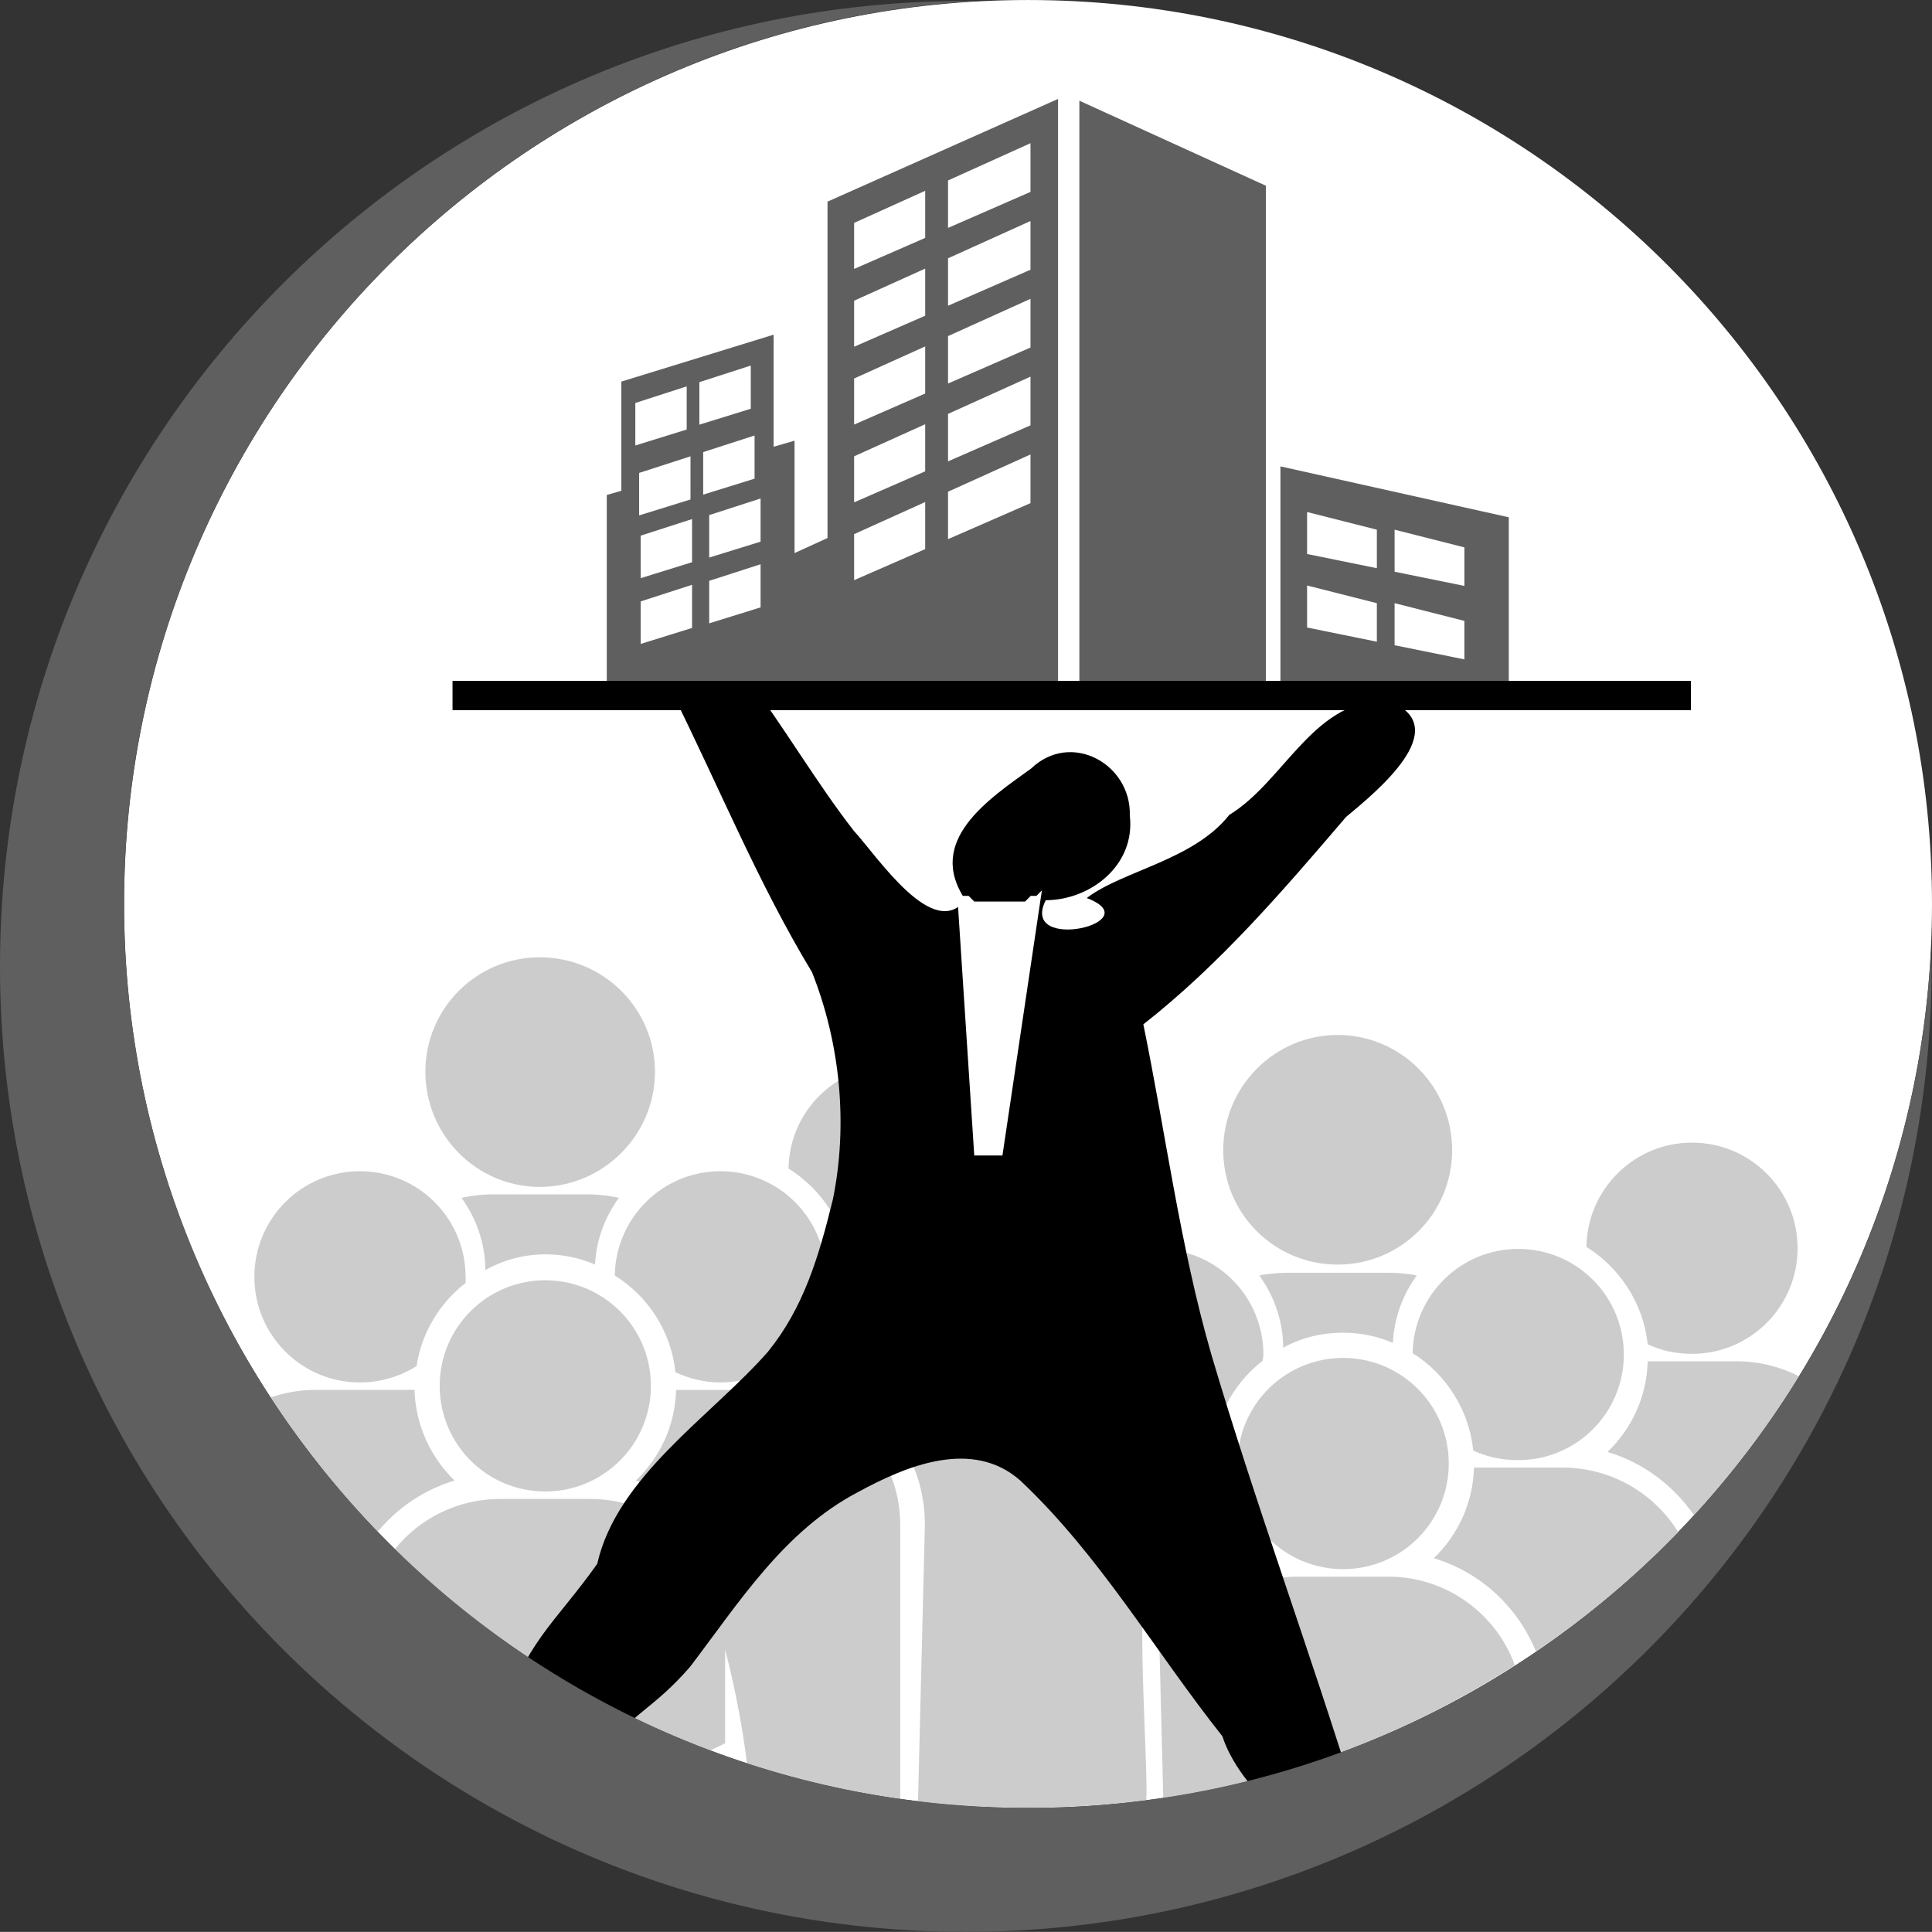
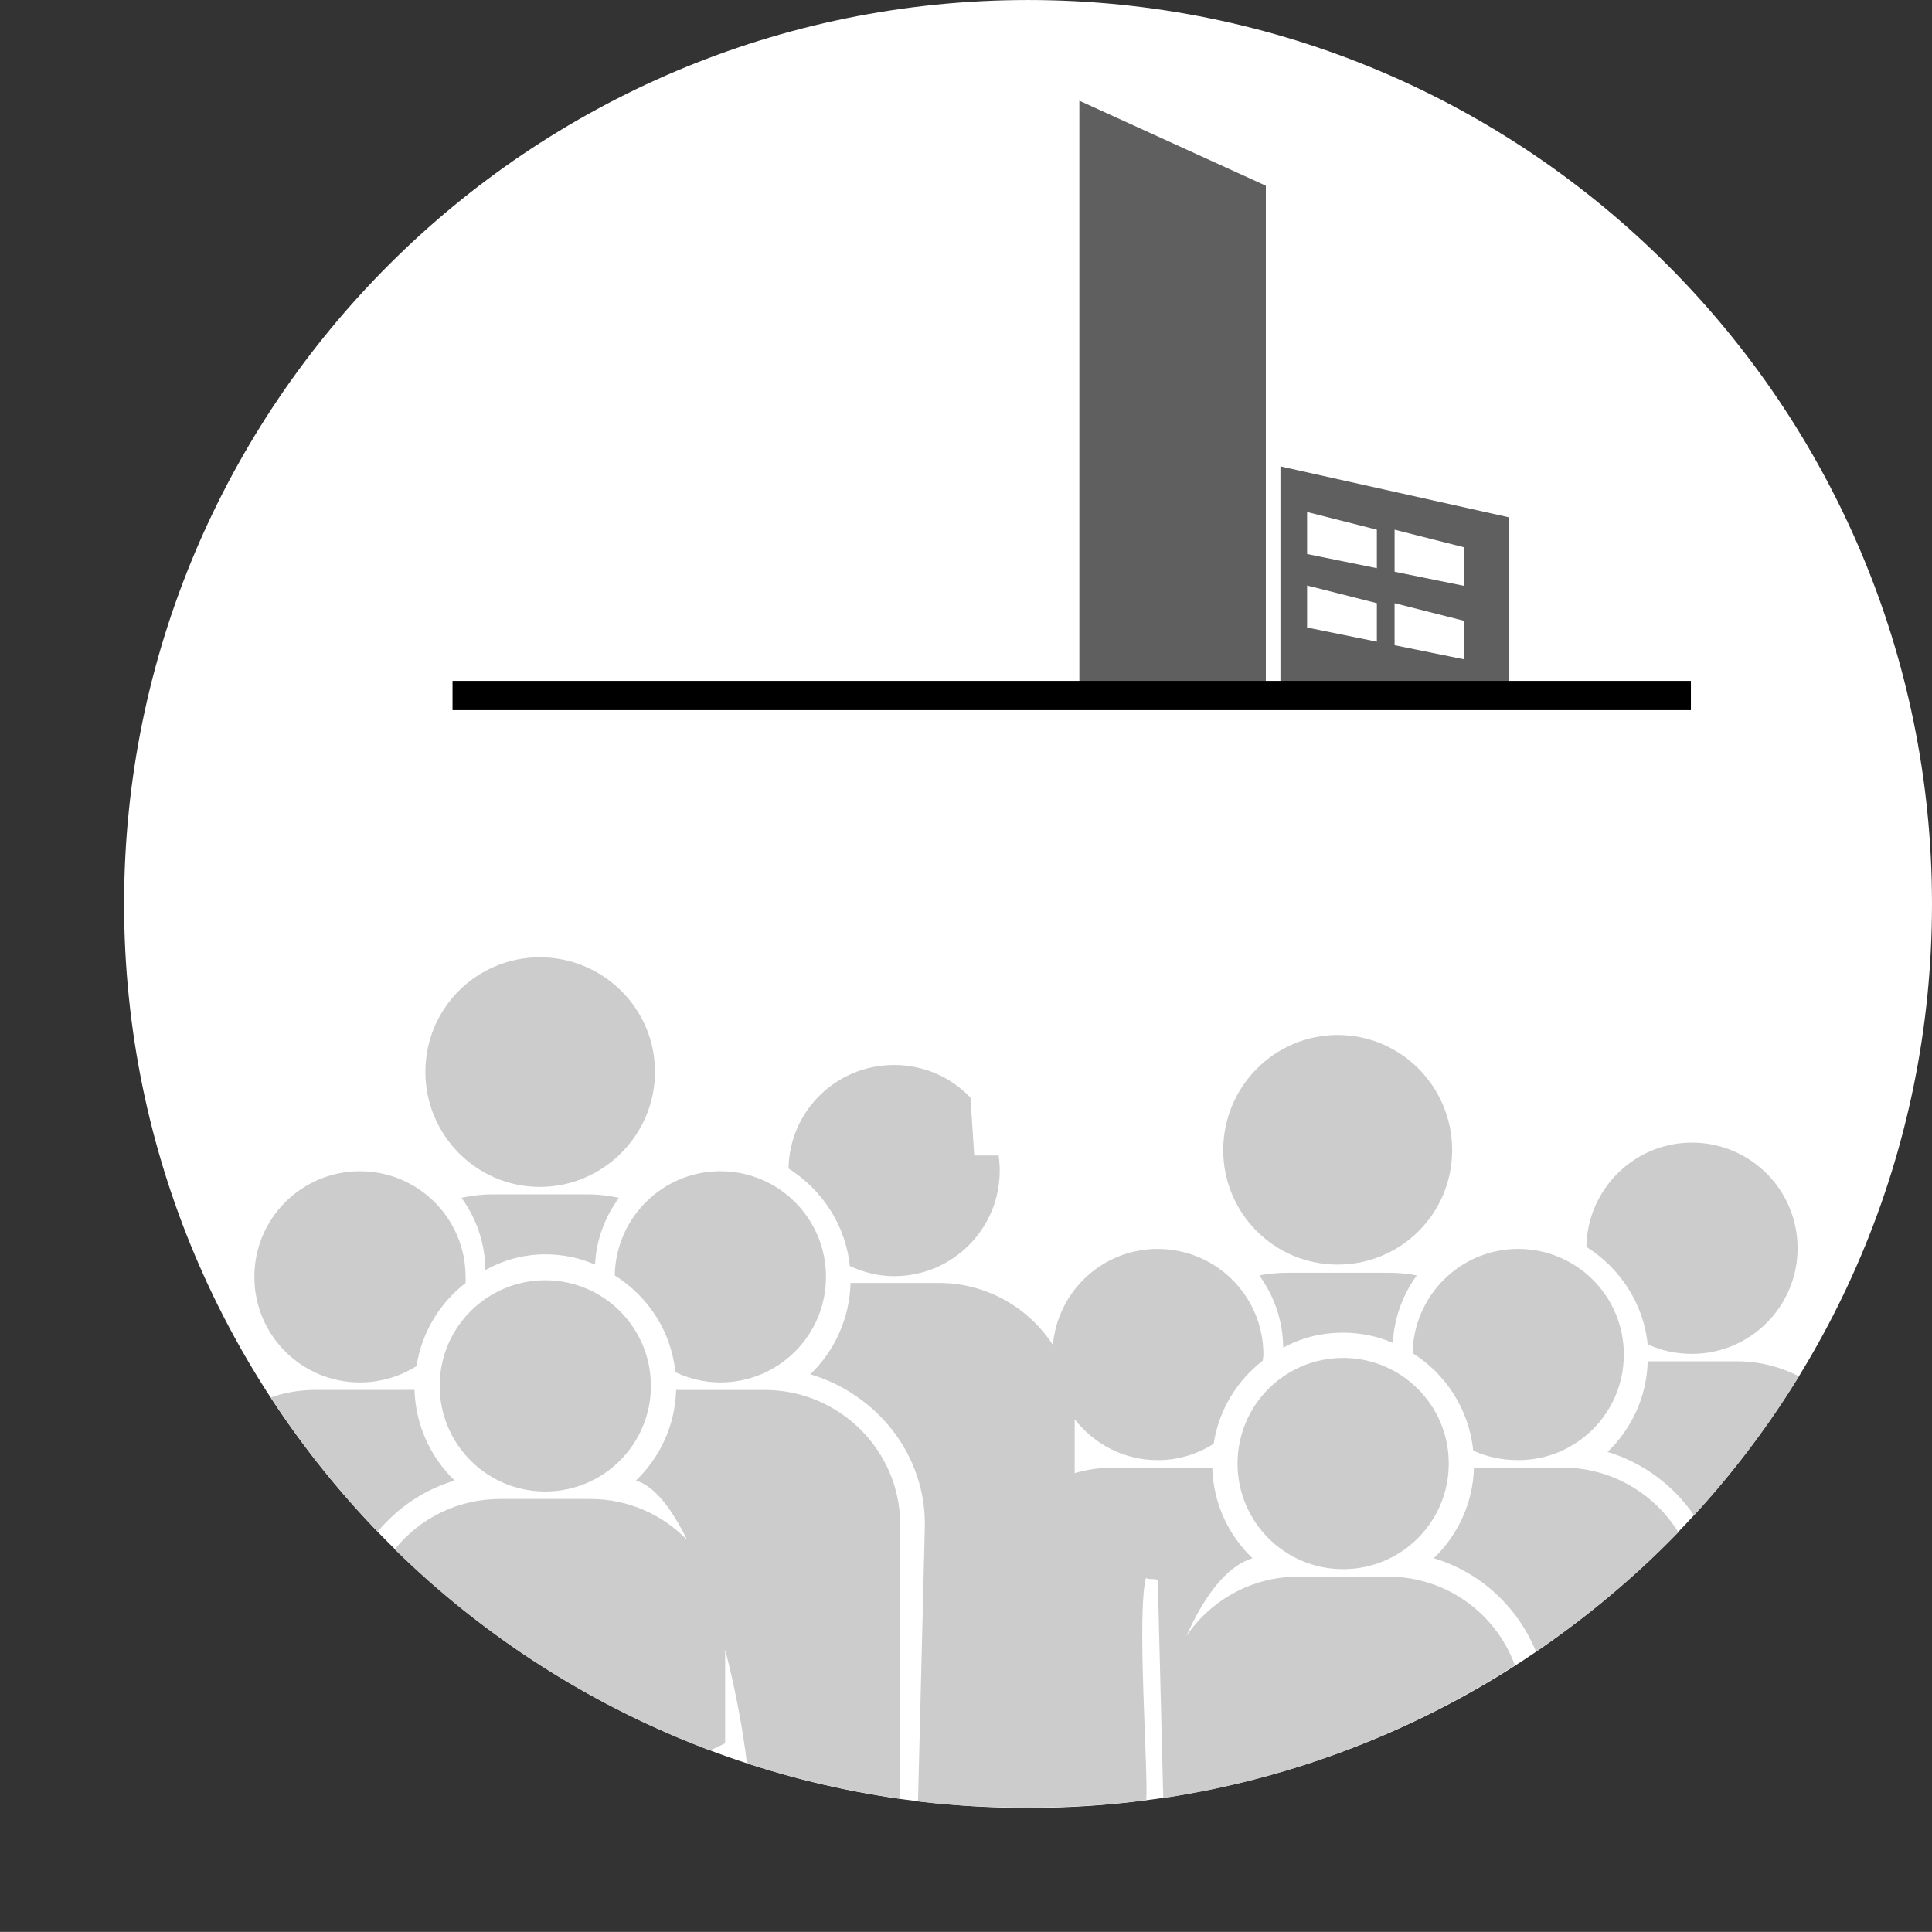
<svg xmlns="http://www.w3.org/2000/svg" version="1.1" id="svg4942" viewBox="0 0 88.612 88.607" height="25.007mm" width="25.008mm">
  <rect x="0" y="0" width="88.612" height="88.607" fill="#333333" stroke="none" />
  <defs id="defs4944" />
  <g transform="translate(-15.694,-19.487)" id="layer1">
    <g id="g6140" transform="translate(-38.952,-313.732)">
      <path style="color:#000000;display:inline;overflow:visible;visibility:visible;fill:#ffffff;fill-opacity:1;fill-rule:nonzero;stroke:none;stroke-width:0.936;stroke-linecap:butt;stroke-linejoin:miter;stroke-miterlimit:4;stroke-dashoffset:0;stroke-opacity:1;marker:none;enable-background:accumulate" d="m 143.258,374.679 c 0,22.898 -18.562,41.46 -41.46,41.46 -22.898,0 -41.46,-18.562 -41.46,-41.46 0,-22.898 18.562,-41.46 41.46,-41.46 22.898,0 41.46,18.562 41.46,41.46 z" id="path4543-0-7" />
      <path style="fill:#cccccc;fill-opacity:1" d="m 79.406,377.125 c -2.905,0 -5.25,2.345 -5.25,5.25 0,2.905 2.345,5.281 5.25,5.281 2.905,0 5.281,-2.377 5.281,-5.281 0,-2.905 -2.377,-5.25 -5.281,-5.25 z M 116,380.688 c -2.905,0 -5.25,2.377 -5.25,5.281 0,2.905 2.345,5.25 5.25,5.25 2.905,0 5.25,-2.345 5.25,-5.25 0,-2.905 -2.345,-5.281 -5.25,-5.281 z m -20.344,1.375 c -2.651,-4.6e-4 -4.803,2.108 -4.844,4.75 1.528,0.958 2.617,2.587 2.812,4.469 0.623,0.291 1.298,0.469 2.031,0.469 2.677,0 4.844,-2.168 4.844,-4.844 0,-2.677 -2.166,-4.844 -4.844,-4.844 z M 132.25,385.625 c -2.651,-4.6e-4 -4.803,2.14 -4.844,4.781 1.528,0.958 2.617,2.587 2.812,4.469 0.623,0.291 1.298,0.438 2.031,0.438 2.677,0 4.844,-2.168 4.844,-4.844 0,-2.677 -2.166,-4.844 -4.844,-4.844 z m -61.094,1.312 c -2.677,0 -4.844,2.167 -4.844,4.844 0,2.677 2.166,4.844 4.844,4.844 0.948,0 1.846,-0.279 2.594,-0.75 0.238,-1.549 1.064,-2.891 2.25,-3.812 0.005,-0.091 0,-0.19 0,-0.281 0,-2.677 -2.169,-4.844 -4.844,-4.844 z m 16.531,0 c -2.652,0 -4.803,2.139 -4.844,4.781 1.528,0.958 2.585,2.556 2.781,4.438 0.623,0.291 1.33,0.469 2.062,0.469 2.677,0 4.844,-2.167 4.844,-4.844 0,-2.677 -2.167,-4.844 -4.844,-4.844 z M 77.188,388 c -0.471,0 -0.932,0.064 -1.375,0.156 0.675,0.936 1.087,2.075 1.094,3.312 0.82,-0.451 1.75,-0.719 2.75,-0.719 0.811,0 1.58,0.164 2.281,0.469 0.053,-1.145 0.46,-2.186 1.094,-3.062 C 82.586,388.063 82.128,388 81.656,388 Z m 30.562,2.5 c -2.531,0 -4.593,1.933 -4.812,4.406 -1.107,-1.704 -3.04,-2.844 -5.219,-2.844 l -4.062,0 c -0.044,1.633 -0.742,3.131 -1.844,4.188 3.041,0.904 5.33,3.701 5.25,7.031 l -0.312,12.562 c 1.654,0.201 3.354,0.281 5.062,0.281 1.837,0 3.633,-0.112 5.406,-0.344 0.101,-1.263 -0.452,-8.603 -0.008,-10.214 -0.009,0.137 0.533,0.015 0.537,0.154 L 108,415.688 c 5.88,-0.88 11.325,-3.016 16.125,-6.094 -0.865,-2.373 -3.138,-4.062 -5.812,-4.062 l -4.125,0 c -2.129,0 -4.007,1.08 -5.125,2.719 0.799,-1.799 1.835,-3.207 3.031,-3.562 -1.097,-1.052 -1.793,-2.502 -1.844,-4.125 -0.151,-0.011 -0.283,-0.031 -0.438,-0.031 l -4.125,0 c -0.607,0 -1.195,0.087 -1.75,0.25 l 0,-2.469 c 0.887,1.137 2.258,1.875 3.812,1.875 0.948,0 1.815,-0.279 2.562,-0.75 0.238,-1.549 1.064,-2.891 2.25,-3.812 0.005,-0.091 0.031,-0.19 0.031,-0.281 0,-2.677 -2.169,-4.844 -4.844,-4.844 z m 16.531,0 c -2.652,0 -4.803,2.139 -4.844,4.781 1.528,0.958 2.585,2.587 2.781,4.469 0.623,0.291 1.33,0.438 2.062,0.438 2.677,0 4.844,-2.167 4.844,-4.844 0,-2.677 -2.167,-4.844 -4.844,-4.844 z m -10.5,1.094 c -0.471,0 -0.932,0.033 -1.375,0.125 0.675,0.936 1.087,2.075 1.094,3.312 0.82,-0.451 1.75,-0.688 2.75,-0.688 0.811,0 1.58,0.164 2.281,0.469 0.053,-1.145 0.46,-2.217 1.094,-3.094 -0.445,-0.093 -0.903,-0.125 -1.375,-0.125 z m -34.125,0.344 c -2.676,0 -4.844,2.168 -4.844,4.844 0,2.676 2.167,4.844 4.844,4.844 2.676,0 4.844,-2.168 4.844,-4.844 0,-2.676 -2.168,-4.844 -4.844,-4.844 z M 116.25,395.5 c -2.676,0 -4.844,2.168 -4.844,4.844 0,2.676 2.167,4.844 4.844,4.844 2.676,0 4.844,-2.168 4.844,-4.844 0,-2.676 -2.168,-4.844 -4.844,-4.844 z m 13.969,0.156 c -0.044,1.633 -0.742,3.1 -1.844,4.156 1.632,0.485 3.02,1.533 3.969,2.906 1.804,-1.963 3.411,-4.091 4.812,-6.375 -0.852,-0.436 -1.823,-0.688 -2.844,-0.688 z m -61.125,1.312 c -0.712,0 -1.395,0.124 -2.031,0.344 1.443,2.21 3.08,4.265 4.906,6.156 0.915,-1.096 2.122,-1.925 3.531,-2.344 -1.097,-1.052 -1.793,-2.533 -1.844,-4.156 -0.151,-0.011 -0.283,0 -0.438,0 z m 16.562,0 c -0.044,1.633 -0.742,3.1 -1.844,4.156 0.862,0.256 1.645,1.286 2.344,2.719 -1.128,-1.16 -2.695,-1.875 -4.438,-1.875 l -4.125,0 c -1.957,0 -3.711,0.898 -4.844,2.312 4.087,4.01 9.007,7.168 14.469,9.219 0.129,-0.057 0.32,-0.144 0.344,-0.156 l 0.312,-0.156 0.031,0 0,-4.312 c 0.488,1.887 0.82,3.734 1,5.219 2.267,0.741 4.611,1.283 7.031,1.625 l 0,-12.562 c 4.7e-4,-3.421 -2.798,-6.188 -6.219,-6.188 z m 36.594,3.562 c -0.044,1.633 -0.742,3.1 -1.844,4.156 2.14,0.637 3.852,2.235 4.688,4.281 2.352,-1.602 4.56,-3.429 6.531,-5.469 -1.095,-1.78 -3.072,-2.969 -5.312,-2.969 z" id="path5926" />
-       <path id="path3002-8" d="m 107.087,380.199 c 3.506,-2.747 6.425,-6.151 9.296,-9.511 1.368,-1.137 4.992,-4.079 2.03,-5.288 -3.423,-0.313 -4.824,3.641 -7.385,5.193 -1.64,2.083 -4.906,2.563 -6.538,3.814 2.95,1.119 -3.11,2.546 -1.881,0.101 2.087,-0.011 4.121,-1.63 3.856,-3.882 0.077,-2.362 -2.697,-3.908 -4.525,-2.159 -1.976,1.421 -4.848,3.324 -3.016,6.027 -1.474,1.896 -4.019,-1.971 -5.125,-3.18 -1.763,-2.274 -3.201,-4.776 -4.938,-7.068 -0.198,-3.41 -6.564,-2.285 -3.343,0.829 2.113,4.251 3.913,8.672 6.371,12.733 1.296,3.263 1.66,6.976 0.957,10.423 -0.649,2.646 -1.345,4.968 -2.977,6.985 -2.582,2.943 -6.926,5.713 -7.831,9.73 -1.974,2.78 -3.378,3.649 -4.368,7.219 1.842,0.928 3.305,1.442 4.389,1.644 1.605,-2.072 2.512,-2.159 4.235,-4.138 2.25,-2.956 4.317,-6.246 7.714,-8.022 2.211,-1.206 5.237,-2.464 7.436,-0.524 3.644,3.431 6.173,7.825 9.269,11.73 0.702,2.239 4.184,5.965 6.128,2.94 -2.117,-6.87 -4.621,-13.616 -6.654,-20.513 -1.417,-4.941 -2.072,-10.056 -3.101,-15.084 z" style="fill:#000000;fill-opacity:1;fill-rule:evenodd;stroke:none" />
-       <path style="color:#000000;display:inline;overflow:visible;visibility:visible;fill:#5f5f5f;fill-opacity:1;fill-rule:nonzero;stroke:none;stroke-width:1;marker:none;enable-background:accumulate" d="m 98.927,333.263 c -24.458,0 -44.281,19.823 -44.281,44.281 0,24.458 19.823,44.281 44.281,44.281 24.458,0 44.312,-19.823 44.312,-44.281 0,-0.241 -0.027,-0.479 -0.031,-0.719 -1.11,21.906 -19.224,39.312 -41.406,39.312 -22.898,0 -41.469,-18.571 -41.469,-41.469 0,-22.141 17.371,-40.234 39.219,-41.406 -0.209,-0.003 -0.416,0 -0.625,0 z" id="path4543" />
      <path id="path3006-4" d="m 102.434,374.05 -1.81,12.165 -1.293,0 -0.776,-11.906 0,0 0.259,0 0,0 0.259,0 0.259,0.259 0.259,0 0.259,0 0.517,0 0.776,0 0.259,0 0.259,0 0.259,-0.259 0.259,0 0,0 0.259,-0.259 z" style="fill:#ffffff;fill-opacity:1;fill-rule:evenodd;stroke:none" />
      <g id="g5033-3" transform="matrix(0.715,0,0,0.499,80.496,335.04)" style="fill:#5f5f5f;fill-opacity:1">
        <polygon id="polygon5021-2" points="45.047,60.052 33.084,60.052 33.084,5.605 45.047,13.419 " style="fill:#5f5f5f;fill-opacity:1" />
        <path id="path5023-6" d="m 45.983,39.217 0,20.591 14.648,0 0,-15.912 -14.648,-4.679 z m 6.185,16.114 -4.476,-1.303 0,-3.863 4.476,1.625 0,3.541 z m 0,-6.756 -4.476,-1.303 0,-3.862 4.476,1.626 0,3.539 z m 5.615,8.382 -4.478,-1.302 0,-3.865 4.478,1.628 0,3.539 z m 0,-6.754 -4.477,-1.303 0,-3.864 4.478,1.626 0,3.541 z" style="fill:#5f5f5f;fill-opacity:1" />
-         <path id="path5025-2" d="m 16.929,14.883 0,30.919 -2.115,1.382 0,-10.327 -1.342,0.555 0,-10.301 -9.768,4.313 0,10.034 -0.935,0.388 0,18.206 28.948,0 0,-54.609 -14.788,9.44 z M 4.6,33.388 l 3.296,-1.525 0,3.966 -3.296,1.466 0,-3.907 z m 0.244,6.43 3.296,-1.527 0,3.968 -3.296,1.464 0,-3.905 z m 3.396,14.25 -3.295,1.466 0,-3.907 3.295,-1.526 0,3.967 z m 0,-6.044 -3.295,1.467 0,-3.907 3.295,-1.525 0,3.965 z m 0.469,-16.548 3.297,-1.526 0,3.968 -3.297,1.465 0,-3.907 z m 0.245,6.428 3.296,-1.526 0,3.968 -3.296,1.467 0,-3.909 z m 3.682,14.273 -3.296,1.467 0,-3.907 3.296,-1.526 0,3.966 z m 0,-6.042 -3.296,1.464 0,-3.905 3.296,-1.526 0,3.967 z m 10.559,0.687 -4.559,2.853 0,-4.231 4.559,-2.95 0,4.328 z m 0,-7.15 -4.559,2.851 0,-4.232 4.559,-2.949 0,4.33 z m 0,-7.152 -4.559,2.854 0,-4.234 4.559,-2.951 0,4.331 z m 0,-7.152 -4.559,2.852 0,-4.232 4.559,-2.951 0,4.331 z m 0,-7.152 -4.559,2.853 0,-4.233 4.559,-2.95 0,4.33 z m 6.755,24.379 -5.29,3.31 0,-4.36 5.29,-3.425 0,4.475 z m 0,-7.151 -5.29,3.311 0,-4.362 5.29,-3.425 0,4.476 z m 0,-7.152 -5.29,3.311 0,-4.361 5.29,-3.426 0,4.476 z m 0,-7.152 -5.29,3.311 0,-4.361 5.29,-3.426 0,4.476 z m 0,-7.153 -5.29,3.311 0,-4.362 5.29,-3.425 0,4.476 z" style="fill:#5f5f5f;fill-opacity:1" />
      </g>
      <path style="fill:none;stroke:#000000;stroke-width:1.342px;stroke-linecap:butt;stroke-linejoin:miter;stroke-opacity:1" d="m 75.401,365.119 56.799,0" id="path5018-8" />
    </g>
  </g>
</svg>